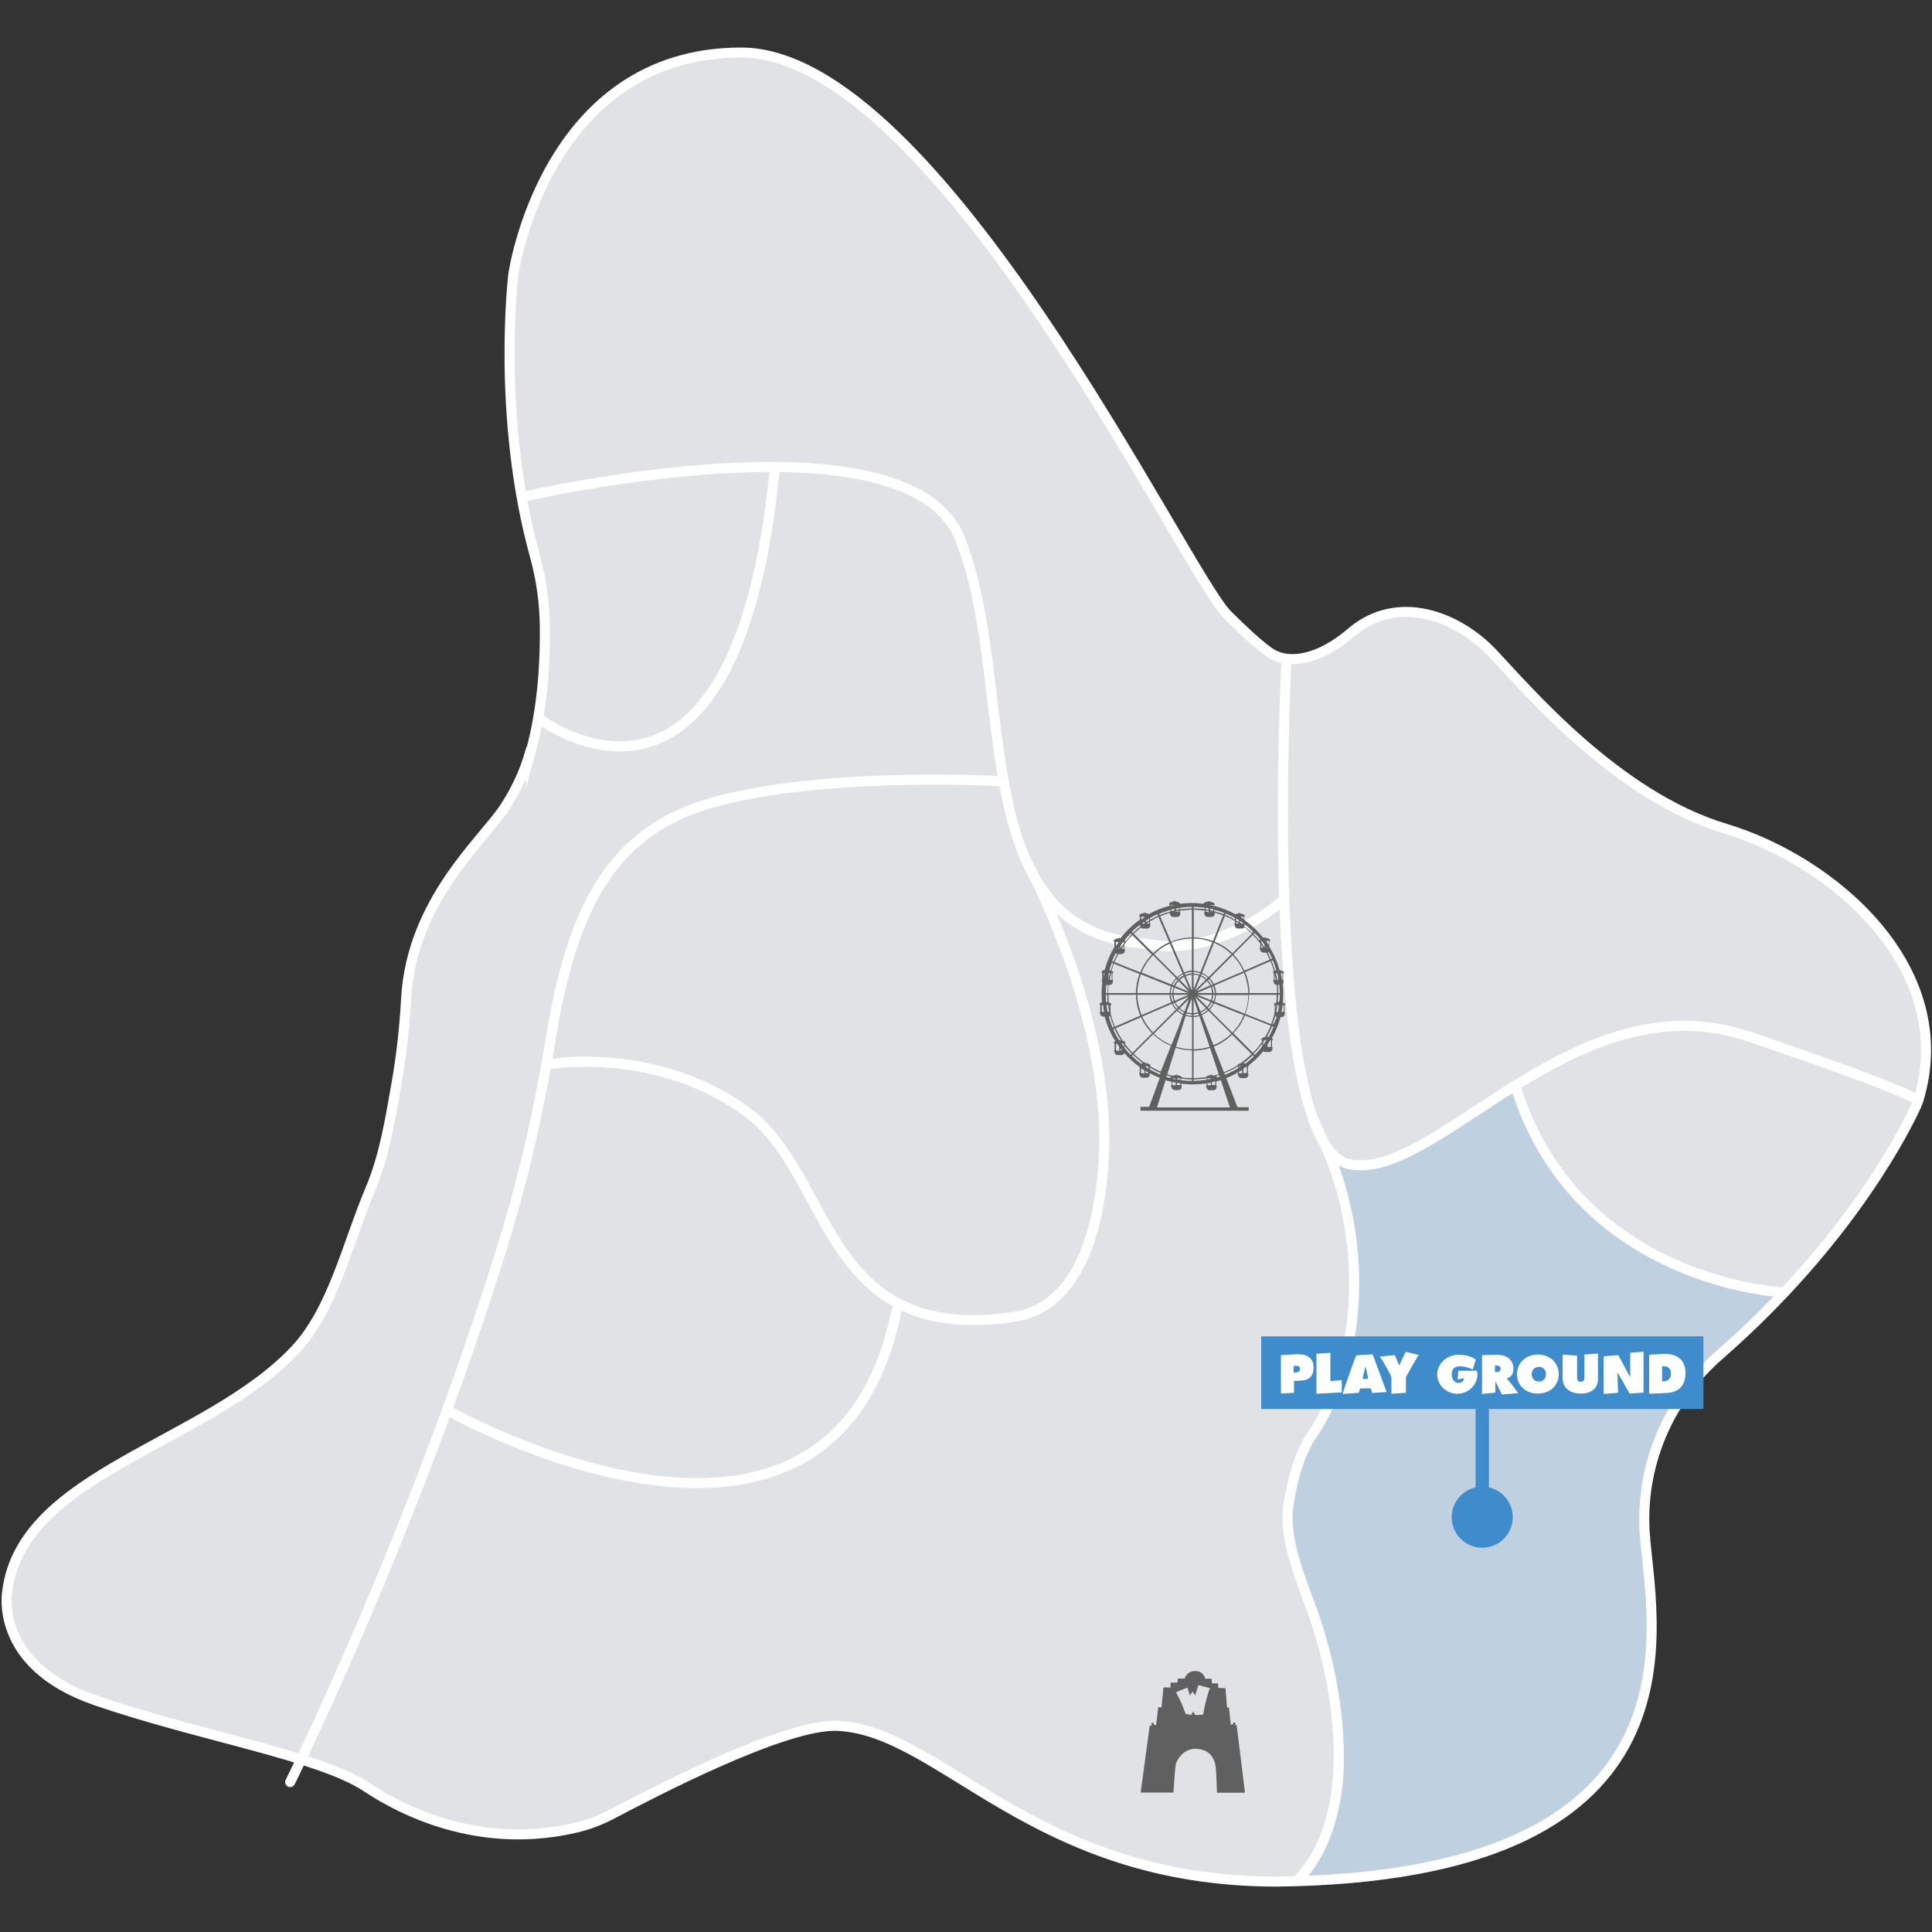
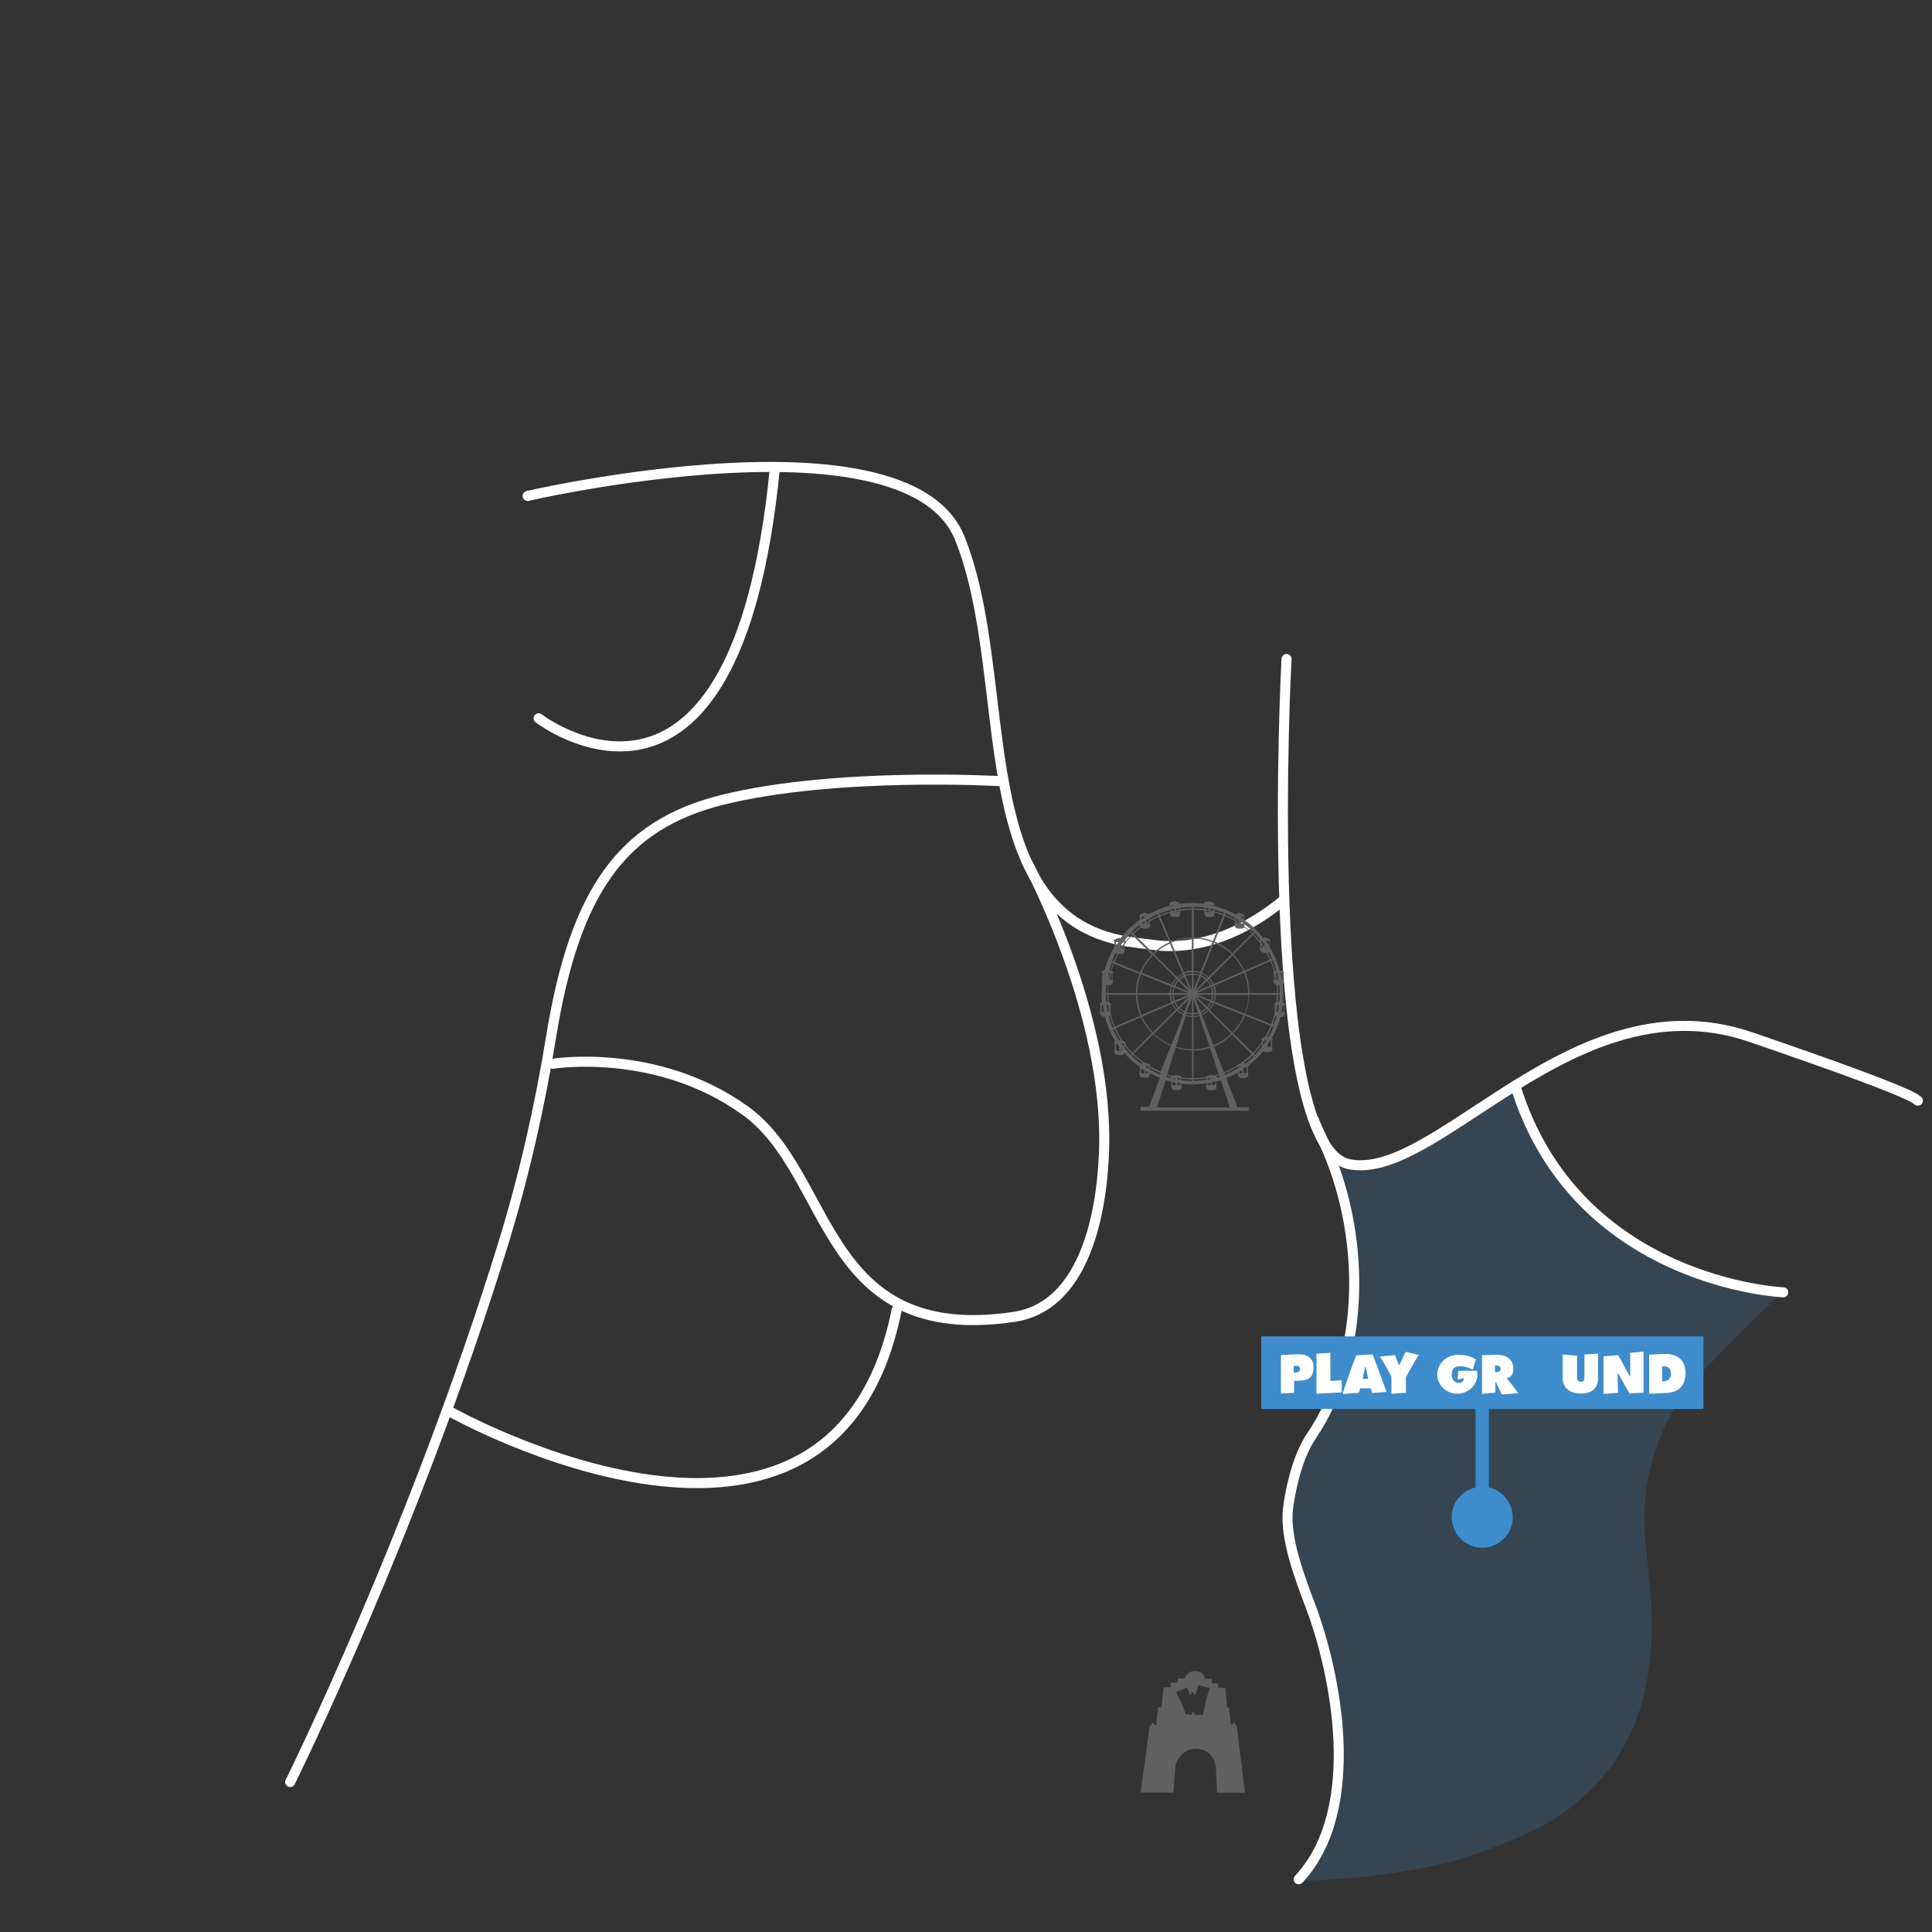
<svg xmlns="http://www.w3.org/2000/svg" id="Laag_1" version="1.1" viewBox="0 0 1000 1000">
  <rect x="0" y="0" width="1000" height="1000" fill="#333333" stroke="none" />
  <defs>
    <style>
      .st0, .st1, .st2, .st3 {
        fill: none;
      }

      .st4, .st1, .st2 {
        stroke-miterlimit: 10;
      }

      .st4, .st1, .st3 {
        stroke: #fff;
        stroke-width: 5.2px;
      }

      .st4, .st5 {
        fill: #e0e2e6;
      }

      .st6 {
        fill: #606060;
      }

      .st7 {
        isolation: isolate;
      }

      .st8 {
        clip-path: url(#clippath-1);
      }

      .st2 {
        stroke: #3e8ccb;
        stroke-width: 6.9px;
      }

      .st9, .st10 {
        fill: #3e8ccb;
      }

      .st11 {
        fill: #fff;
      }

      .st10 {
        opacity: .2;
      }

      .st3 {
        stroke-linecap: round;
        stroke-linejoin: round;
      }

      .st12 {
        clip-path: url(#clippath);
      }
    </style>
    <clipPath id="clippath">
      <path class="st4" d="M274.6,388.6c-2.9,10.6-7.6,20.6-13.7,29.8-11.4,17.1-47.9,48.1-50.7,98.6-.8,14.6-2.4,29.1-4.9,43.5-3.4,19.4-6.4,37.9-13.5,54.8-12,28.3-19.5,62.7-39.1,83.5-45.8,48.6-141,63.7-148.9,124.5,0,0-7.7,38.3,45.4,56.7,53.1,18.4,115.9,28.6,140.4,44.9,22.7,15.1,61.9,32,108.5,21.1,6.5-1.5,12.7-3.9,18.6-7,22.1-11.6,89.8-47,116.9-45.7,53.9,2.5,101,80.6,227.1,80.6,221.5-2.5,195.5-127.1,190.9-176.6,0-.8,0-1.6-.2-2.4-2.8-35.5,11.7-70.2,38.6-93.6,69.5-60.7,97.8-120.1,102-129.3.3-.8.6-1.5.9-2.3,20.9-68.4-44-124-99.9-140.8-56.1-16.8-102.6-72-120.5-90.9s-49-31.1-73-10.7c-20.8,17.7-34.7,13.9-38,12.6-.4-.2-.9-.3-1.3-.5-1.6-.5-7.3-3.6-25-21.3-22-22-150-290.9-251.6-290.9s-117.9,114.8-117.9,114.8c0,0-8.9,73.3,11.2,145.9,3.3,12,5,24.3,5.1,36.7.2,17.4-1,41.6-7.2,64.1h0v-.2Z" />
    </clipPath>
    <clipPath id="clippath-1">
      <rect class="st0" x="652.8" y="691.7" width="228.9" height="37.6" />
    </clipPath>
  </defs>
  <g>
-     <path class="st5" d="M274.6,388.6c-2.9,10.6-7.6,20.6-13.7,29.8-11.4,17.1-47.9,48.1-50.7,98.6-.8,14.6-2.4,29.1-4.9,43.5-3.4,19.4-6.4,37.9-13.5,54.8-12,28.3-19.5,62.7-39.1,83.5-45.8,48.6-141,63.7-148.9,124.5,0,0-7.7,38.3,45.4,56.7,53.1,18.4,115.9,28.6,140.4,44.9,22.7,15.1,61.9,32,108.5,21.1,6.5-1.5,12.7-3.9,18.6-7,22.1-11.6,89.8-47,116.9-45.7,53.9,2.5,101,80.6,227.1,80.6,221.5-2.5,195.5-127.1,190.9-176.6,0-.8,0-1.6-.2-2.4-2.8-35.5,11.7-70.2,38.6-93.6,69.5-60.7,97.8-120.1,102-129.3.3-.8.6-1.5.9-2.3,20.9-68.4-44-124-99.9-140.8-56.1-16.8-102.6-72-120.5-90.9s-49-31.1-73-10.7c-20.8,17.7-34.7,13.9-38,12.6-.4-.2-.9-.3-1.3-.5-1.6-.5-7.3-3.6-25-21.3-22-22-150-290.9-251.6-290.9s-117.9,114.8-117.9,114.8c0,0-8.9,73.3,11.2,145.9,3.3,12,5,24.3,5.1,36.7.2,17.4-1,41.6-7.2,64.1h0v-.2Z" />
    <g class="st12">
      <path class="st10" d="M784.3,561.9s18.7,92.6,138.7,107c0,0-41.8,35.6-58.9,65s-10.4,84.7-10.4,84.7c0,0,20.5,90-54.6,126.4s-126.9,27.8-126.9,27.8c0,0,37.3-30.6,17.9-96.6s-34.8-90.8-11.4-132.7,31.4-74,8.9-146.8c0,0,11.4,10.7,25.4,5.7s71.3-40.4,71.3-40.4Z" />
    </g>
-     <path class="st1" d="M274.6,388.6c-2.9,10.6-7.6,20.6-13.7,29.8-11.4,17.1-47.9,48.1-50.7,98.6-.8,14.6-2.4,29.1-4.9,43.5-3.4,19.4-6.4,37.9-13.5,54.8-12,28.3-19.5,62.7-39.1,83.5-45.8,48.6-141,63.7-148.9,124.5,0,0-7.7,38.3,45.4,56.7,53.1,18.4,115.9,28.6,140.4,44.9,22.7,15.1,61.9,32,108.5,21.1,6.5-1.5,12.7-3.9,18.6-7,22.1-11.6,89.8-47,116.9-45.7,53.9,2.5,101,80.6,227.1,80.6,221.5-2.5,195.5-127.1,190.9-176.6,0-.8,0-1.6-.2-2.4-2.8-35.5,11.7-70.2,38.6-93.6,69.5-60.7,97.8-120.1,102-129.3.3-.8.6-1.5.9-2.3,20.9-68.4-44-124-99.9-140.8-56.1-16.8-102.6-72-120.5-90.9s-49-31.1-73-10.7c-20.8,17.7-34.7,13.9-38,12.6-.4-.2-.9-.3-1.3-.5-1.6-.5-7.3-3.6-25-21.3-22-22-150-290.9-251.6-290.9s-117.9,114.8-117.9,114.8c0,0-8.9,73.3,11.2,145.9,3.3,12,5,24.3,5.1,36.7.2,17.4-1,41.6-7.2,64.1h0v-.2Z" />
  </g>
  <path class="st3" d="M273.1,256.7s36.7-8.6,82.9-12.9c57.5-5.3,125.4-2.9,140.7,34.6,29.7,73.3,2,199.5,91,209.5,3.1.4,6.2.8,9.4,1.2,8.5,1.2,35.2,3.1,66.9-22.9" />
  <path class="st3" d="M278.8,371.8s101.8,78.4,122.2-128.9" />
  <path class="st3" d="M150.2,922.4s64.6-130.4,110.3-278.8c10.8-35.1,18.9-71,24.8-107.2,12.2-75.2,36.8-109.4,88.2-122.3,58.8-14.7,143.9-9.8,143.9-9.8" />
  <path class="st3" d="M286.1,550.6s53.8-8.8,99.7,24.3,38.9,121.6,139.1,106.7c34.8-5.2,45-49.2,46.5-84.3,3.2-72.5-40.2-151.7-40.2-151.7" />
  <path class="st3" d="M665.9,341.1s-13.6,252.5,32.5,261.5c21.3,4.2,47.9-16.5,79.4-36.6,36.4-23.3,79.4-46,128.4-29.2,91.4,31.3,84.6,32.2,86.5,32.9" />
  <path class="st3" d="M923,668.9s-107.2-4.5-138.7-107" />
  <path class="st3" d="M680.3,580s-.8-.9,4.8,11c21.7,46.7,22.5,109.8-6.4,152.4-8.2,12.1-11.3,31.5-12,37.3-2,15.6,6.6,37.2,12.1,51.9,12,32.4,27.5,103.5-6.6,140.1" />
  <path class="st3" d="M233.2,730.8s197.9,111.2,230.9-52.7" />
  <g>
    <circle class="st9" cx="767.2" cy="785.3" r="15.8" />
    <g>
      <rect class="st9" x="652.8" y="691.7" width="228.9" height="37.6" />
      <g class="st8">
        <g class="st7">
          <g class="st7">
            <path class="st11" d="M672,701c4.5-.2,7.9,2,7.9,6.8s-2.5,6.6-6.5,6.8l-3.6.2v6.1l-6.8.4v-19.9l9-.5h0ZM670.3,710.4c1.2,0,2.6-.3,2.6-1.9s-1.4-1.6-2.6-1.5h-.7v3.5h.7Z" />
            <path class="st11" d="M688.6,700.2v14.6l5.9-.4v6.3l-13.1.7v-20.7l7.1-.5h0Z" />
          </g>
          <g class="st7">
            <path class="st11" d="M703.3,720.9c-8,.6-6.8.5-8.3.6h0c0-.9,6.7-20,7.1-20s8.4-.5,8.4-.5l7.2,19.5-7.5.5-.7-2.4h-5.5l-.7,2.4h0ZM708.2,713.7l-1.3-6.1h-.3l-1.3,6.1h2.9,0Z" />
          </g>
          <g class="st7">
            <path class="st11" d="M724.1,706.6h.2c1.6-3.6,3.3-6.9,3.3-6.9,0,0,7.3,1.7,6.8,1.7s-6.7,11.4-6.7,11.4v8.1l-7.5.5v-8.6c0-.6-5.6-10.6-6.1-10.6s7.9-.8,7.9-.8l2.1,5.2h0Z" />
          </g>
          <g class="st7">
            <path class="st11" d="M762,708.8s-2.7-1.6-6.3-1.6-4.3,2-4.3,4.4,1.6,4.2,3.5,4.2,2.8-1.1,2.8-2.5l-3.2.8.3-4.6h9.6s.3.9.3,1.8c0,5.6-4.7,10.1-10.4,10.1s-10.4-4.5-10.4-10,4.9-10.2,11-10.2,9,2.5,9,2.5l-1.6,5.2h-.3Z" />
          </g>
          <g class="st7">
            <path class="st11" d="M775.5,701.3c4.6,0,7.8,2.9,7.8,6.8s-1.4,4.6-3.3,5.3v.2c2.8,3.1,5.8,7.5,5.8,7.5l-8.4.7-3.4-6.9h0v5.9l-6.9.7v-20.1l8.6-.2h0ZM774.3,710.2c1.2,0,2.4-.3,2.4-1.7s-1.1-1.7-2.4-1.7h-.5v3.4h.5Z" />
          </g>
          <g class="st7">
-             <path class="st11" d="M796,721.3c-6,0-10.8-3.8-10.8-10s4.9-10.2,10.8-10.2,10.8,4,10.8,10.2-4.9,10-10.8,10ZM796.5,715.1c2.1,0,3.7-1.5,3.7-3.8s-1.4-3.8-3.7-3.8-3.7,1.8-3.7,3.8,1.5,3.8,3.7,3.8Z" />
            <path class="st11" d="M827.2,713.1c0,5.6-3.5,8.2-8.9,8.2s-9.5-2.6-9.5-8.2v-12l7.5.6v10.7c0,1.5,0,2.8,1.9,2.8s1.9-1.3,1.9-2.8v-11.3l7-.5v12.5h0Z" />
            <path class="st11" d="M837.4,710.9h-.2l.3,10-7.5.6v-19.5l7.6-.6,6,11.1h.2v-12.3l6.9-.6v21.2l-7.2.5-6-10.5h0Z" />
            <path class="st11" d="M853.7,701.2l7.2-.4h.9c6.1,0,10.6,2.8,10.6,9.9s-4.1,10-9.8,10.3l-9,.4v-20.2h0ZM860.3,715h.4c2.4,0,4.2-1.3,4.2-4s-1.6-4-4.2-3.8h-.4v7.9h0Z" />
          </g>
        </g>
      </g>
    </g>
    <line class="st2" x1="767.2" y1="728.9" x2="767.2" y2="788.3" />
  </g>
  <g>
    <path class="st6" d="M618.2,865h.3-.3Z" />
    <path class="st6" d="M644.4,928l-4.3-35.1h-.6l-.2-1.3h-1v.9h-.9l-.3.4-1-9.1h-1l-.8-10-3.8-.2v-2.3h-3.2v-.4l-.2-2h-3.3s-.6-3.9-5.1-4c-1.5,0-2.6.4-3.4,1h0c0,0-.4.3-.4.3h0c-1.3,1.1-1.7,2.6-1.7,2.6h-3.5l-.3,2.1h-3.5v2.5h-3.7l-1,10.3h-1.7l-1.1,9.2-1.2-.2v-.9h-1.2v1.4h-.9l-4.7,34.6h17v-.5h0s.8-13.2,1.3-14.6c.5-1.4,3.4-7.5,10-7.5,9.5,0,10.4,8.1,10.6,9.7.2,1.6.6,12.2.6,12.2h0v.8h14.5ZM626.1,874c-1.6,4.8-2.6,9-3.3,13.2v.3h-.3c-1.4,0-2.5.2-3.5.2h-.3c-.3-.5-.6-.9-.9-1.4,0-.2-.2-.3-.3-.4,0,.2-.2.4-.3.6-.2.3-.3.6-.5.9v.2h-.5c-.8-.2-1.6-.3-2.4-.5h-.2v-.2c-1.2-3.5-2.7-7-4.8-10.8l-.2-.3h.4c1.9-.9,3.8-1.6,5.4-2.2h.3c0,0,0,.2,0,.2.2.6.4,1.2.6,1.9s.4,1.2.6,1.9c.2-.3.3-.6.5-.8.2-.3.3-.6.5-.8l.3-.5.3.4c.3.4.6.9.9,1.3,0,0,.2.2.2.3l.8-2.5c.3-.8.5-1.6.8-2.4v-.3h.4c1,.2,2,.5,3,.8l2.3.6h.4v.4h-.3Z" />
  </g>
  <path class="st6" d="M646.4,573.1h-5.9l-5.8-15.1c2.1-.8,4.2-1.8,6.2-3v.4h-.2v1.1h.2c0,.8.7,1.5,1.5,1.5h2.2c.8,0,1.5-.7,1.5-1.5h0v-1.1h-.2v-3.5h.5v-.2c0,0,0-.2,0-.3,2.8-2.2,5.3-4.6,7.5-7.3.3.3.6.4,1,.4h2.2c.8,0,1.5-.7,1.5-1.5h0v-1.1h-.2v-3.5h.5v-.2c0-.3-.3-.6-.6-.8,1.9-3.4,3.5-7.1,4.5-11h.7c.8,0,1.5-.7,1.5-1.5h0v-1.1h-.2v-3.5h.5v-.2c0-.5-.6-.9-1.3-1.2,0-1.5.2-2.9.2-4.4s0-3.4-.3-5.1c.3-.3.4-.6.4-1h0v-1.1h-.2v-3.5h.5v-.2c0-.7-1-1.2-2.3-1.4-1.2-4.4-3-8.5-5.3-12.2v-3h.5v-.2c0-.7-1.2-1.3-2.6-1.4,0-.2-.2-.3-.4-.3s-.3.1-.4.3h-.3c-2.8-3.6-6.2-6.7-9.9-9.4v-1.6h.5v-.2c0-.7-1.2-1.3-2.6-1.4,0-.2-.2-.3-.4-.3s-.3.1-.4.3c-.6,0-1.2.2-1.6.4-3.5-1.9-7.3-3.4-11.2-4.4v-.5h.5v-.2c0-.7-1.2-1.3-2.6-1.4,0-.2-.2-.3-.4-.3s-.3.1-.4.3c-1.2,0-2.2.5-2.4,1.1-1.9-.2-3.8-.4-5.8-.4s-4.2.1-6.2.4c-.3-.6-1.3-1.1-2.5-1.2,0-.2-.2-.3-.4-.3s-.3.1-.4.3c-1.4.1-2.4.7-2.5,1.4v.2h.4v.6c-3.8,1-7.5,2.4-10.8,4.3-.5-.2-1.1-.4-1.8-.5,0-.2-.2-.3-.4-.3s-.3.1-.4.3c-1.4.1-2.4.7-2.5,1.4v.2h.4v1.8c-3.8,2.7-7.2,6-10.1,9.7h-.2c0-.2-.2-.3-.4-.3s-.3.1-.4.3c-1.4.1-2.4.7-2.5,1.4v.2h.4v2.9c-2.2,3.6-3.9,7.6-5,11.8-1,.2-1.6.7-1.7,1.3v.2h.4v3.5h-.2v1.1h.2v.4c-.2,1.9-.3,3.8-.3,5.8s0,2.9.2,4.4c-.8.2-1.3.7-1.3,1.2v.2h.4v3.5h-.2v1.1h.2c0,.8.7,1.5,1.5,1.5h.8c1.2,4.5,3,8.8,5.5,12.7-.5.2-.8.6-.8.9v.2h.4v3.5h-.2v1.1h.2c0,.8.7,1.5,1.5,1.5h2.2c.7,0,1.2-.4,1.4-1,2.4,2.7,5,5.1,7.9,7.2v2.9h-.2v1.1h.2c0,.8.7,1.5,1.5,1.5h2.2c.8,0,1.5-.7,1.5-1.5h0v-.8c1.7.9,3.4,1.7,5.2,2.4l-5.5,15h-4.5v2h56v-2h0l-.3.2ZM664.4,520.2v3.5h-1.1c.2-1.2.4-2.3.6-3.5h.5ZM663.8,503.7v3.5h-.2c-.2-1.2-.4-2.4-.7-3.5h.9ZM570.3,523.7v-3.5h.6c.2,1.2.3,2.4.6,3.5h-1.2ZM571.4,505.6v-1.9h.4c-.2.6-.3,1.3-.4,1.9ZM640.8,552.9c-2.2,1.3-4.4,2.5-6.8,3.4l-.3-.8c2.5-1,4.9-2.2,7.1-3.6v1h0ZM640.4,551.5c-2.2,1.4-4.5,2.5-6.9,3.5l-5.2-13.3c3.5-1.4,6.7-3.5,9.4-6.2l10.1,10.1c-1.8,1.8-3.8,3.4-5.8,4.8-.8.2-1.4.6-1.6,1h0ZM631.3,557.3c-.5,0-.9.3-1.3.4,0-.2-.3-.5-.6-.7.6-.2,1.1-.3,1.7-.5l.3.8h-.1ZM659.3,503.7v3.5h-.2v1.1h.2c0,.9.7,1.5,1.5,1.5.2,1.4.2,2.8.2,4.2h-14.3c0-3.8-.8-7.4-2.2-10.8l13.1-5.7c.7,1.7,1.3,3.4,1.8,5.2-.3.2-.5.5-.5.7v.2h.4ZM659.8,507.2v-2.8c.2.9.4,1.9.6,2.8h-.6ZM659.4,520v.2h.4v3.5h-.2v1.1h0c-.4,1.8-1,3.6-1.7,5.3l-13.3-5.3c1.2-3.1,1.8-6.4,1.9-9.9h14.3c0,1.3,0,2.7-.2,4-.8.2-1.3.7-1.3,1.2h0ZM660.6,520.2c0,.6-.2,1.2-.3,1.9v-1.9h.3ZM628,514c0-1.2-.3-2.3-.7-3.3l.7-.3c.4,1.1.7,2.4.8,3.6h-.8ZM628.8,514.9c0,1.2-.3,2.3-.6,3.3l-.8-.3c.3-1,.5-2,.6-3h.8ZM619.6,514l7.1-3.1c.4,1,.6,2,.6,3.1h-7.8.1ZM627.3,514.9c0,1-.2,1.9-.5,2.8l-7-2.8h7.6,0ZM626.9,509.9c-.5-.9-1-1.8-1.7-2.5l.6-.6c.8.8,1.4,1.8,1.9,2.8l-.7.3h0ZM626.3,510.1l-7,3,5.4-5.4c.6.7,1.2,1.5,1.6,2.4h0ZM626.5,518.5c-.4,1-1,1.8-1.7,2.6l-5.5-5.5,7.2,2.9ZM627,518.8l.8.3c-.5,1.2-1.2,2.2-2,3.1l-.6-.6c.8-.8,1.4-1.8,1.9-2.8h-.1ZM628.3,519.3l15.5,6.2c-1.4,3.3-3.4,6.4-5.9,9l-11.8-11.8c.9-1,1.6-2.1,2.2-3.3h0ZM628.7,518.5c.4-1.1.6-2.3.7-3.5h16.7c0,3.4-.7,6.7-1.8,9.7l-15.5-6.2h-.1ZM646.1,514h-16.7c0-1.4-.3-2.7-.8-3.9l15.3-6.6c1.3,3.2,2.1,6.8,2.2,10.5h0ZM628.2,509.3c-.5-1.1-1.2-2.1-2-3l11.8-11.8c2.3,2.4,4.2,5.1,5.6,8.2l-15.3,6.6h0ZM625.5,505.7c-1-.9-2.1-1.6-3.3-2.2l6.2-15.5c3.3,1.4,6.4,3.4,9,5.9l-11.8,11.8h-.1ZM625.1,506.1l-.6.6c-.8-.8-1.8-1.4-2.8-1.9l.3-.8c1.2.5,2.2,1.2,3.1,2h0ZM624.1,507.1l-5.5,5.5,2.9-7.2c1,.4,1.8,1,2.6,1.7h0ZM624.1,521.8c-.8.7-1.7,1.3-2.7,1.8l-2.8-7.4,5.6,5.6h0ZM624.5,522.2l.6.6c-.9.9-2,1.6-3.2,2.1l-.3-.8c1.1-.5,2.1-1.1,3-1.9h0ZM625.5,523.2l11.8,11.8c-2.6,2.6-5.8,4.6-9.2,6l-6-15.6c1.3-.5,2.4-1.3,3.4-2.2h0ZM642.4,551.8c-.4.2-.8.5-1.1.7v-.7h1.1ZM642.5,555.5h0c0,0-1.2,0-1.2,0v-.7c.6-.3,1.1-.7,1.6-1v1.8h-.4,0ZM645.3,555.4h-1.3c0,0-.4,0-.4,0v-2.3c.6-.4,1.1-.7,1.7-1.1v3.3h0ZM644.5,550.4h-.8s0-.2,0-.2c1.7-1.2,3.3-2.6,4.7-4l.6.6c-1.4,1.3-2.8,2.6-4.4,3.8h0v-.2ZM653.3,541.6c-1.2,1.5-2.4,3-3.8,4.4l-.6-.6c1.6-1.6,3-3.3,4.4-5.2v1.4h0ZM653.3,538.3v.8c-1.4,2.1-3,4-4.8,5.8l-10.1-10.1c2.5-2.6,4.6-5.7,6-9.2l13.3,5.3c-.8,2-1.8,4-3,5.9-1.1.2-1.8.7-1.9,1.3v.2h.5ZM653.8,538.3h0ZM653.8,540.9v-1.4c.3-.4.5-.8.8-1.2h.8v.2c-.5.8-1,1.6-1.6,2.4ZM655.2,542s0-.2.2-.3v.3h-.2ZM657.8,541.9h-1.3c0,0-.4,0-.4,0v-1.3c.5-.8,1-1.5,1.5-2.3h.2v3.5h0ZM656.5,536.8h-.3c0-.2-.2-.3-.4-.3s0,0,0,0c1-1.7,1.8-3.5,2.6-5.3l.8.3c-.8,1.8-1.6,3.6-2.6,5.3h0ZM659.4,529.8l-.8.5c.6-1.5,1.1-3,1.5-4.5.2.2.4.4.7.5-.4,1.5-.9,2.1-1.4,3.5h0ZM661.4,523.8h-.8c.2-1.2.5-2.3.6-3.5h.7v.7c0,1-.3,1.9-.5,2.9h0ZM662.2,518.3c0,0-.3.2-.3.3h-.5c0-1.2.2-2.5.2-3.8h.8c0,1.2,0,2.3-.2,3.4h0ZM662.4,514h-.8c0-1.4,0-2.8-.2-4.2h.8c0,1.4.2,2.8.2,4.2h0ZM661.5,505.3v2.1h-.4c-.2-1.3-.4-2.5-.7-3.6h.8c0,.5.2,1,.3,1.5h0ZM660.7,502.2c-.3,0-.5.1-.8.2-.5-1.8-1.1-3.5-1.8-5.1l.7-.3c.7,1.7,1.3,3.4,1.8,5.2h0ZM658.5,496.2l-.7.3c-.5-1.2-1.1-2.3-1.7-3.4.3,0,.5-.2.7-.3.6,1.1,1.2,2.3,1.7,3.5h0ZM656.8,487v2.2c-.5-.8-1-1.5-1.5-2.2h1.5ZM655.2,490c0,.2.2.4.4.6h-.4v-.6h0ZM652.8,487h.3c.5.6.9,1.2,1.4,1.9v1.5c-.5-.8-1.1-1.6-1.6-2.4v-1h-.1ZM652.8,489c.4.5.7,1,1,1.5h-1v-1.5ZM653.7,493.1h1.7c.7,1.2,1.3,2.4,1.8,3.6l-13.1,5.7c-1.4-3.1-3.3-5.9-5.7-8.4l10.1-10.1c1.3,1.4,2.6,2.9,3.8,4.4v2.1h-.2v1.1h.2c0,.9.7,1.5,1.5,1.5h0ZM652,487h.3v.4c0-.1-.2-.2-.3-.4ZM649.5,483c1,1,1.9,2,2.8,3.1-.3.2-.4.5-.5.7h0c-.9-1.1-1.9-2.2-2.9-3.3l.6-.6h0ZM644.2,479.1h0v-.7c1.6,1.2,3.1,2.5,4.5,3.9l-.6.6c-1.3-1.3-2.7-2.5-4.1-3.5v-.2h0ZM642.2,474.5h1.5v1.2c-.5-.4-1-.7-1.5-1v-.2h0ZM642.1,476.8c.5.4,1.1.7,1.6,1.1h-1.3c0,0-.2-.2-.4-.2v-1h.1ZM639.7,475.4c.6.3,1.1.6,1.6,1v1c-.5-.4-1.1-.7-1.6-1v-.9h0ZM639.7,477c.6.3,1.1.7,1.7,1h-.4c0-.1-1.2-.1-1.2-.1v-1h0ZM634.4,472.8c1.7.7,3.3,1.5,4.8,2.3v.9c-1.6-.9-3.3-1.8-5.1-2.5l.3-.8h0ZM639.2,476.7v1.3h-.2v1.1h.2c0,.9.7,1.5,1.5,1.5h2.2c.5,0,1-.3,1.2-.7,1.4,1,2.7,2.2,3.9,3.4l-10.1,10.1c-2.6-2.5-5.7-4.6-9.2-6l5.3-13.3c1.8.8,3.6,1.6,5.3,2.6h-.1ZM633.6,472.4l-.3.8c-1.6-.6-3.2-1.1-4.8-1.5v-.8c1.7.4,3.4,1,5.1,1.6h0ZM626.5,468.5h1.5v.4c-.5-.1-1-.2-1.5-.3h0ZM626.4,470.3c.5.1,1.1.2,1.6.4v.8c-.5-.1-1.1-.3-1.6-.4v-.8h0ZM626.3,471.8c.3,0,.6.1.9.2h-.5c0,.1-.4.1-.4.1v-.3h0ZM624,469.9c.5,0,1.1.2,1.6.3v.8c-.5-.1-1.1-.2-1.6-.3v-.8h0ZM624,471.3c.6,0,1.1.2,1.7.3v.5h-.4c0-.1-1.2-.1-1.2-.1v-.6h0ZM617.8,469.4c1.9,0,3.8.2,5.7.4v.8c-1.8-.3-3.7-.4-5.7-.4v-.8h0ZM617.8,470.9c1.9,0,3.8.2,5.7.4v.7h-.2v1.1h.2c0,.9.7,1.5,1.5,1.5h2.2c.8,0,1.5-.7,1.5-1.5h0v-.7c1.5.4,3,.9,4.4,1.4l-5.3,13.3c-3.1-1.2-6.4-1.8-9.9-1.9v-14.3h-.2ZM617.8,485.8c3.4,0,6.7.7,9.7,1.9l-6.2,15.5c-1.1-.4-2.3-.6-3.5-.7v-16.7h0ZM617.8,503.1c1.2,0,2.3.3,3.3.6l-.3.8c-1-.3-2-.5-3-.6v-.8h0ZM617.8,504.5c1,0,1.9.2,2.8.5l-2.8,7.1v-7.6h0ZM617.8,517.1l2.3,6.9c-.7.2-1.5.3-2.3.4v-7.3h0ZM617.8,525c.9,0,1.7-.2,2.5-.4l.3.8c-.9.3-1.8.4-2.8.5v-.8h0ZM617.8,526.4c1,0,2-.2,3-.5l5.3,15.9c-2.6.8-5.4,1.3-8.3,1.3v-16.7ZM617.8,543.8c2.9,0,5.8-.5,8.5-1.4l4.5,13.6c-.8.3-1.6.5-2.4.7-.3,0-.7,0-1-.2,0-.2-.2-.3-.4-.3s-.3,0-.4.3c-1.1,0-2,.5-2.4,1-2.1.3-4.2.5-6.4.5v-14.3h0ZM629,559.8v1.8h-1.3c0,0-.4,0-.4,0v-1.5c.6,0,1.1-.2,1.7-.4h0ZM627.5,558.3v-.2h1c-.3,0-.7.2-1,.2ZM625,561.6v-.9c.5,0,1.1-.2,1.7-.3v1.3h-.4c0,0-1.2,0-1.2,0h0ZM625,558.8v-.7h1.6v.4c-.5,0-1.1.2-1.6.3ZM617.8,558.7c2.3,0,4.5-.2,6.7-.6v.8c-2.2.3-4.4.5-6.7.6v-.8ZM616.9,469.4v.8c-2.1,0-4.2.2-6.2.5v-.8c2-.3,4.1-.5,6.2-.5h0ZM608.7,470.3c.5-.1,1.1-.2,1.6-.3v.8c-.5,0-1.1.2-1.6.3v-.8h0ZM608.6,471.7c.5-.1,1.1-.2,1.7-.3v.5h-1.3c0,.1-.4.1-.4.1v-.4h0ZM607.9,472.1h-.4c0-.1.3-.2.4-.2v.2ZM606.2,468.5h1.6c-.5.2-1.1.4-1.6.5v-.5ZM606.2,470.8c.5-.1,1.1-.3,1.7-.4v.8c-.5.1-1.1.2-1.6.4v-.8h-.1ZM607.2,474.6h2.2c.8,0,1.5-.7,1.5-1.5h0v-1.1h-.2v-.6c2-.3,4.1-.5,6.2-.5v14.3c-3.8,0-7.5.9-10.8,2.2l-5.6-13.1c1.6-.7,3.3-1.3,5-1.8v.6h.2c0,.9.7,1.5,1.5,1.5h-.1ZM611.8,557.7c-.2-.6-1.2-1.1-2.6-1.2,0-.2-.2-.3-.4-.3s-.3,0-.4.3c-.5,0-1,.2-1.4.3-1-.2-1.9-.5-2.8-.8l4.3-13.7c2.7.9,5.5,1.3,8.5,1.4v14.3c-1.7,0-3.5,0-5.1-.3h0ZM616.9,558.7v.8c-1.9,0-3.8-.2-5.6-.4v-.8c1.8.2,3.7.4,5.6.4h0ZM609.3,558.8v-.7h1.6v.8c-.5,0-1-.2-1.6-.2h0ZM610.9,560.8v.8h-1.3c0,0-.4,0-.4,0v-1.1c.6,0,1.1.2,1.7.2h0ZM606.8,561.6v-1.5c.5,0,1.1.2,1.7.3v1.3h-.4c0,0-1.2,0-1.2,0h0ZM606.8,558.2h0c0,0,1.6,0,1.6,0v.5c-.5,0-1.1-.2-1.6-.4ZM606.4,558.1h0ZM605.9,557.9h0c-.7,0-1.4-.3-2.2-.5l.2-.8c.8.2,1.5.5,2.3.7-.2.2-.3.4-.4.6h.1ZM574.8,523.7v-3.5h.5v-.2c0-.5-.6-.9-1.4-1.2,0-1.3-.2-2.6-.2-3.9h14.3c0,3.8.8,7.4,2.2,10.8l-13.1,5.7c-.9-2.1-1.6-4.3-2.2-6.5h0v-1.1h-.2.1ZM574.4,520.2v1.4c0-.5-.2-1-.2-1.4h.2ZM574.5,509.8c.8,0,1.5-.7,1.5-1.5h0v-1.1h-.2v-3.5h.5v-.2c0-.4-.4-.8-1-1,.4-1.3.8-2.5,1.2-3.7l13.3,5.3c-1.2,3.1-1.8,6.4-1.9,9.9h-14.3c0-1.4,0-2.8.2-4.2h.6ZM574.4,507.2c.2-1.2.5-2.4.7-3.5h.3v3.5h-1ZM607.4,514c0-1,.2-1.9.5-2.8l7,2.8h-7.6,0ZM615.2,514.9l-7.1,3.1c-.4-1-.6-2-.6-3.1h7.8-.1ZM607.7,510.1l-.8-.3c.5-1.1,1.2-2.2,2-3.1l.6.6c-.8.8-1.4,1.8-1.9,2.8h.1ZM607.4,511c-.3,1-.5,2-.6,3h-.8c0-1.2.3-2.3.6-3.3l.8.3h0ZM606.8,514.9c0,1.2.3,2.3.7,3.3l-.7.3c-.4-1.1-.7-2.4-.8-3.6h.8ZM607.9,519.1c.5.9,1,1.8,1.7,2.5l-.6.6c-.8-.8-1.4-1.8-1.9-2.8l.7-.3h0ZM608.4,518.8l7-3-5.4,5.4c-.6-.7-1.2-1.5-1.6-2.3h0ZM610.2,522.2c.8.7,1.7,1.3,2.6,1.8l-.3.8c-1.1-.5-2.1-1.2-2.9-2l.6-.6h0ZM610.7,521.8l4.7-4.7-2.3,6.4c-.9-.4-1.7-1-2.4-1.6h0ZM608.3,510.4c.4-1,1-1.9,1.7-2.6l5.5,5.5-7.2-2.9ZM610.7,507.1c.7-.6,1.4-1.1,2.2-1.5l2.8,6.6-5.1-5.1h0ZM610.2,506.7l-.6-.6c.8-.7,1.7-1.4,2.7-1.9l.3.7c-.9.4-1.7,1-2.4,1.7h0ZM609.2,505.7l-11.8-11.8c2.3-2.3,5.1-4.2,8.1-5.5l6.6,15.4c-1,.5-2,1.2-2.9,2h0ZM608.6,506.3c-.9,1-1.6,2.1-2.2,3.3l-15.5-6.2c1.4-3.4,3.4-6.4,5.9-9l11.8,11.8h0ZM606.1,510.5c-.4,1.1-.6,2.3-.7,3.5h-16.7c0-3.4.7-6.7,1.8-9.7l15.5,6.2h.1ZM588.7,514.9h16.7c0,1.4.3,2.7.8,3.9l-15.3,6.6c-1.3-3.2-2.1-6.8-2.2-10.5h0ZM606.6,519.6c.5,1.1,1.2,2.1,2,3l-11.8,11.8c-2.3-2.4-4.2-5.1-5.6-8.2l15.3-6.6h0ZM609.2,523.2c.9.9,2,1.6,3.1,2.1l-2.3,6.4-3.7,9.2c-3.3-1.4-6.4-3.4-9-5.9l11.8-11.8h.1ZM608.7,541.8l5-16c1,.3,2.2.5,3.3.6v16.7c-2.9,0-5.7-.5-8.3-1.3h0ZM613.8,525.3l.2-.8c.9.3,1.9.5,2.9.5v.8c-1.1,0-2.1-.2-3.1-.6h0ZM614.2,523.9l.4-1.3,2.3-5.8v7.6c-.9,0-1.8-.2-2.7-.5ZM613.7,505.2c1-.4,2.1-.6,3.2-.7v8.2l-3.2-7.5h0ZM613.5,504.6l-.3-.7c1.2-.5,2.4-.7,3.8-.8v.8c-1.2,0-2.4.3-3.4.7h0ZM612.9,503.3l-6.6-15.4c3.3-1.4,6.8-2.1,10.6-2.2v16.7c-1.4,0-2.8.4-4,.9ZM605.8,471v.8c-1.9.5-3.7,1.1-5.5,1.9l-.3-.7c1.9-.8,3.8-1.5,5.8-2h0ZM599.1,473.3l.3.7c-1.4.6-2.8,1.4-4.2,2.1v-.9c1.2-.7,2.5-1.4,3.9-2h0ZM593.2,476.5c.5-.3,1.1-.7,1.6-1v.9c-.5.3-1.1.7-1.6,1v-1h0ZM594.8,477.2v.8h-1.3c0,.1-.2.1-.2.1.5-.3,1-.6,1.5-.9h0ZM592.4,477v1s0,0-.2.1h-.2c0-.1-1-.1-1-.1.5-.3.9-.7,1.4-1h0ZM590.7,474.5h1.6v.4c-.5.4-1.1.7-1.6,1.1v-1.5ZM591.7,480.6h2.2c.8,0,1.5-.7,1.5-1.5h0v-1.1h-.2v-1.1c1.4-.8,2.9-1.6,4.4-2.3l5.6,13.1c-3.1,1.4-5.9,3.3-8.3,5.7l-10.1-10.1c1.2-1.1,2.4-2.2,3.7-3.2.3.3.7.5,1.1.5h0ZM590,478.7v.4h.2v.5c-1.3,1-2.6,2.1-3.8,3.3l-.6-.6c1.3-1.3,2.7-2.5,4.2-3.6h0ZM585.2,483l.6.6c-1.1,1.2-2.2,2.4-3.2,3.7,0-.2-.3-.4-.5-.6,1-1.3,2.1-2.5,3.2-3.6h0ZM582.3,487.6s0,.1-.2.2v-.2h.2ZM580.1,489.3c.4-.6.8-1.1,1.2-1.7h.4v.8c-.6.8-1.1,1.6-1.7,2.4v-1.5h0ZM581.7,489.5v1.6h-1.1c.4-.6.7-1.1,1.1-1.6ZM580.7,493.7c.8,0,1.5-.7,1.5-1.5h0v-1.1h-.2v-2.3c1.2-1.7,2.6-3.3,4.1-4.8l10.1,10.1c-2.5,2.6-4.6,5.7-6,9.2l-13.3-5.3c.6-1.5,1.3-2.9,2-4.2h1.7ZM579.3,490.5v.7h-.4c0-.3.3-.5.4-.7h0ZM577.6,487.6h1.4c-.5.7-1,1.4-1.4,2.1v-2.1ZM577.6,493.4c.2.2.5.3.7.3-.7,1.3-1.3,2.7-1.9,4l-.8-.3c.6-1.4,1.2-2.8,1.9-4.1h0ZM575.4,498.3l.8.3c-.5,1.2-.9,2.5-1.2,3.7-.2,0-.5-.1-.8-.1.4-1.3.8-2.6,1.3-3.9h0ZM573.9,503.7h.6c-.3,1.1-.5,2.3-.7,3.5v-3.5h.1ZM573,506.6v.8h0c0-.2,0-.5,0-.8ZM572.6,509.8h.8c0,1.4-.2,2.8-.2,4.2h-.8c0-1.4,0-2.8.2-4.2h0ZM572.5,518.3c0-1.1-.2-2.3-.2-3.4h.8c0,1.3,0,2.5.2,3.8h-.6c0,0,0-.2-.2-.3h0ZM572.8,520.7v-.6h.7c.2,1.2.4,2.4.6,3.5h-.8c-.2-1-.4-2-.5-3h0ZM573.9,526.2c.3,0,.5-.3.7-.5.5,2,1.2,4,2,5.9l-.7.3c-.8-1.8-1.4-3.7-2-5.7h0ZM578.9,543.8h0c0,0-1.2,0-1.2,0v-3.5h.6c.3.5.7,1,1,1.5v2.2h-.4,0ZM579.6,538.3c0,0-.3,0-.3.2-1.2-1.8-2.2-3.7-3.1-5.7l.7-.3c1,2.2,2.1,4.2,3.4,6.2h-.3c0-.2-.2-.3-.4-.3h0ZM580.4,543.7h0c0,0-.4,0-.4,0v-1.1c.3.3.5.7.8,1h-.4,0ZM581.7,541.8c-.4-.5-.8-1.1-1.2-1.7h1c0,0,.2.2.2.3v1.3h0ZM581.2,538.8c-1.4-2.1-2.6-4.3-3.7-6.6l13.1-5.7c1.4,3.1,3.3,5.9,5.7,8.3l-10.1,10.1c-1.5-1.5-2.8-3.1-4.1-4.8h.5v-.2c0-.5-.6-1-1.5-1.2h0ZM585.2,546c-1.1-1.1-2.1-2.3-3.1-3.5v-1.3c1.1,1.5,2.4,2.9,3.7,4.3l-.6.6h0ZM585.9,546.6l.6-.6c1.6,1.6,3.3,3,5.1,4.3-.4,0-.7.2-1,.3-1.7-1.2-3.2-2.6-4.7-4h0ZM591.8,555.5h0c0,0-1.2,0-1.2,0v-2.6c.5.4,1.1.8,1.7,1.1v1.6h-.5ZM594.6,555.4h-1.3c0,0-.4,0-.4,0v-1.1c.6.3,1.1.6,1.7,1h0ZM594.6,553.2c-.5-.3-1-.6-1.6-1v-.4h.8c.2.2.5.3.7.5v.9h0ZM595,551.8h.5v-.2c0-.7-1.2-1.3-2.6-1.4,0-.2-.2-.3-.4-.3s-.2,0-.3,0c-1.9-1.3-3.7-2.8-5.4-4.5l10.1-10.1c2.6,2.5,5.7,4.6,9.2,6l-5.3,13.3c-2-.8-4-1.8-5.9-2.9h.1ZM600.4,556.1c-1.8-.8-3.6-1.6-5.3-2.6v-.9c1.8,1.1,3.7,2,5.6,2.8l-.3.8h0ZM598.9,573.1l4.4-14c1,.3,2.1.6,3.1.9v1.6h-.2v1.1h.2c0,.8.7,1.5,1.5,1.5h2.2c.8,0,1.5-.7,1.5-1.5h0v-1.1h-.2v-.7c2,.2,4,.4,6,.4s4.8-.2,7.1-.5v.9h-.2v1.1h.2c0,.8.7,1.5,1.5,1.5h2.2c.8,0,1.5-.7,1.5-1.5h0v-1.1h-.2v-1.9c.8-.2,1.6-.5,2.4-.7l4.7,14.1h-37.9Z" />
</svg>